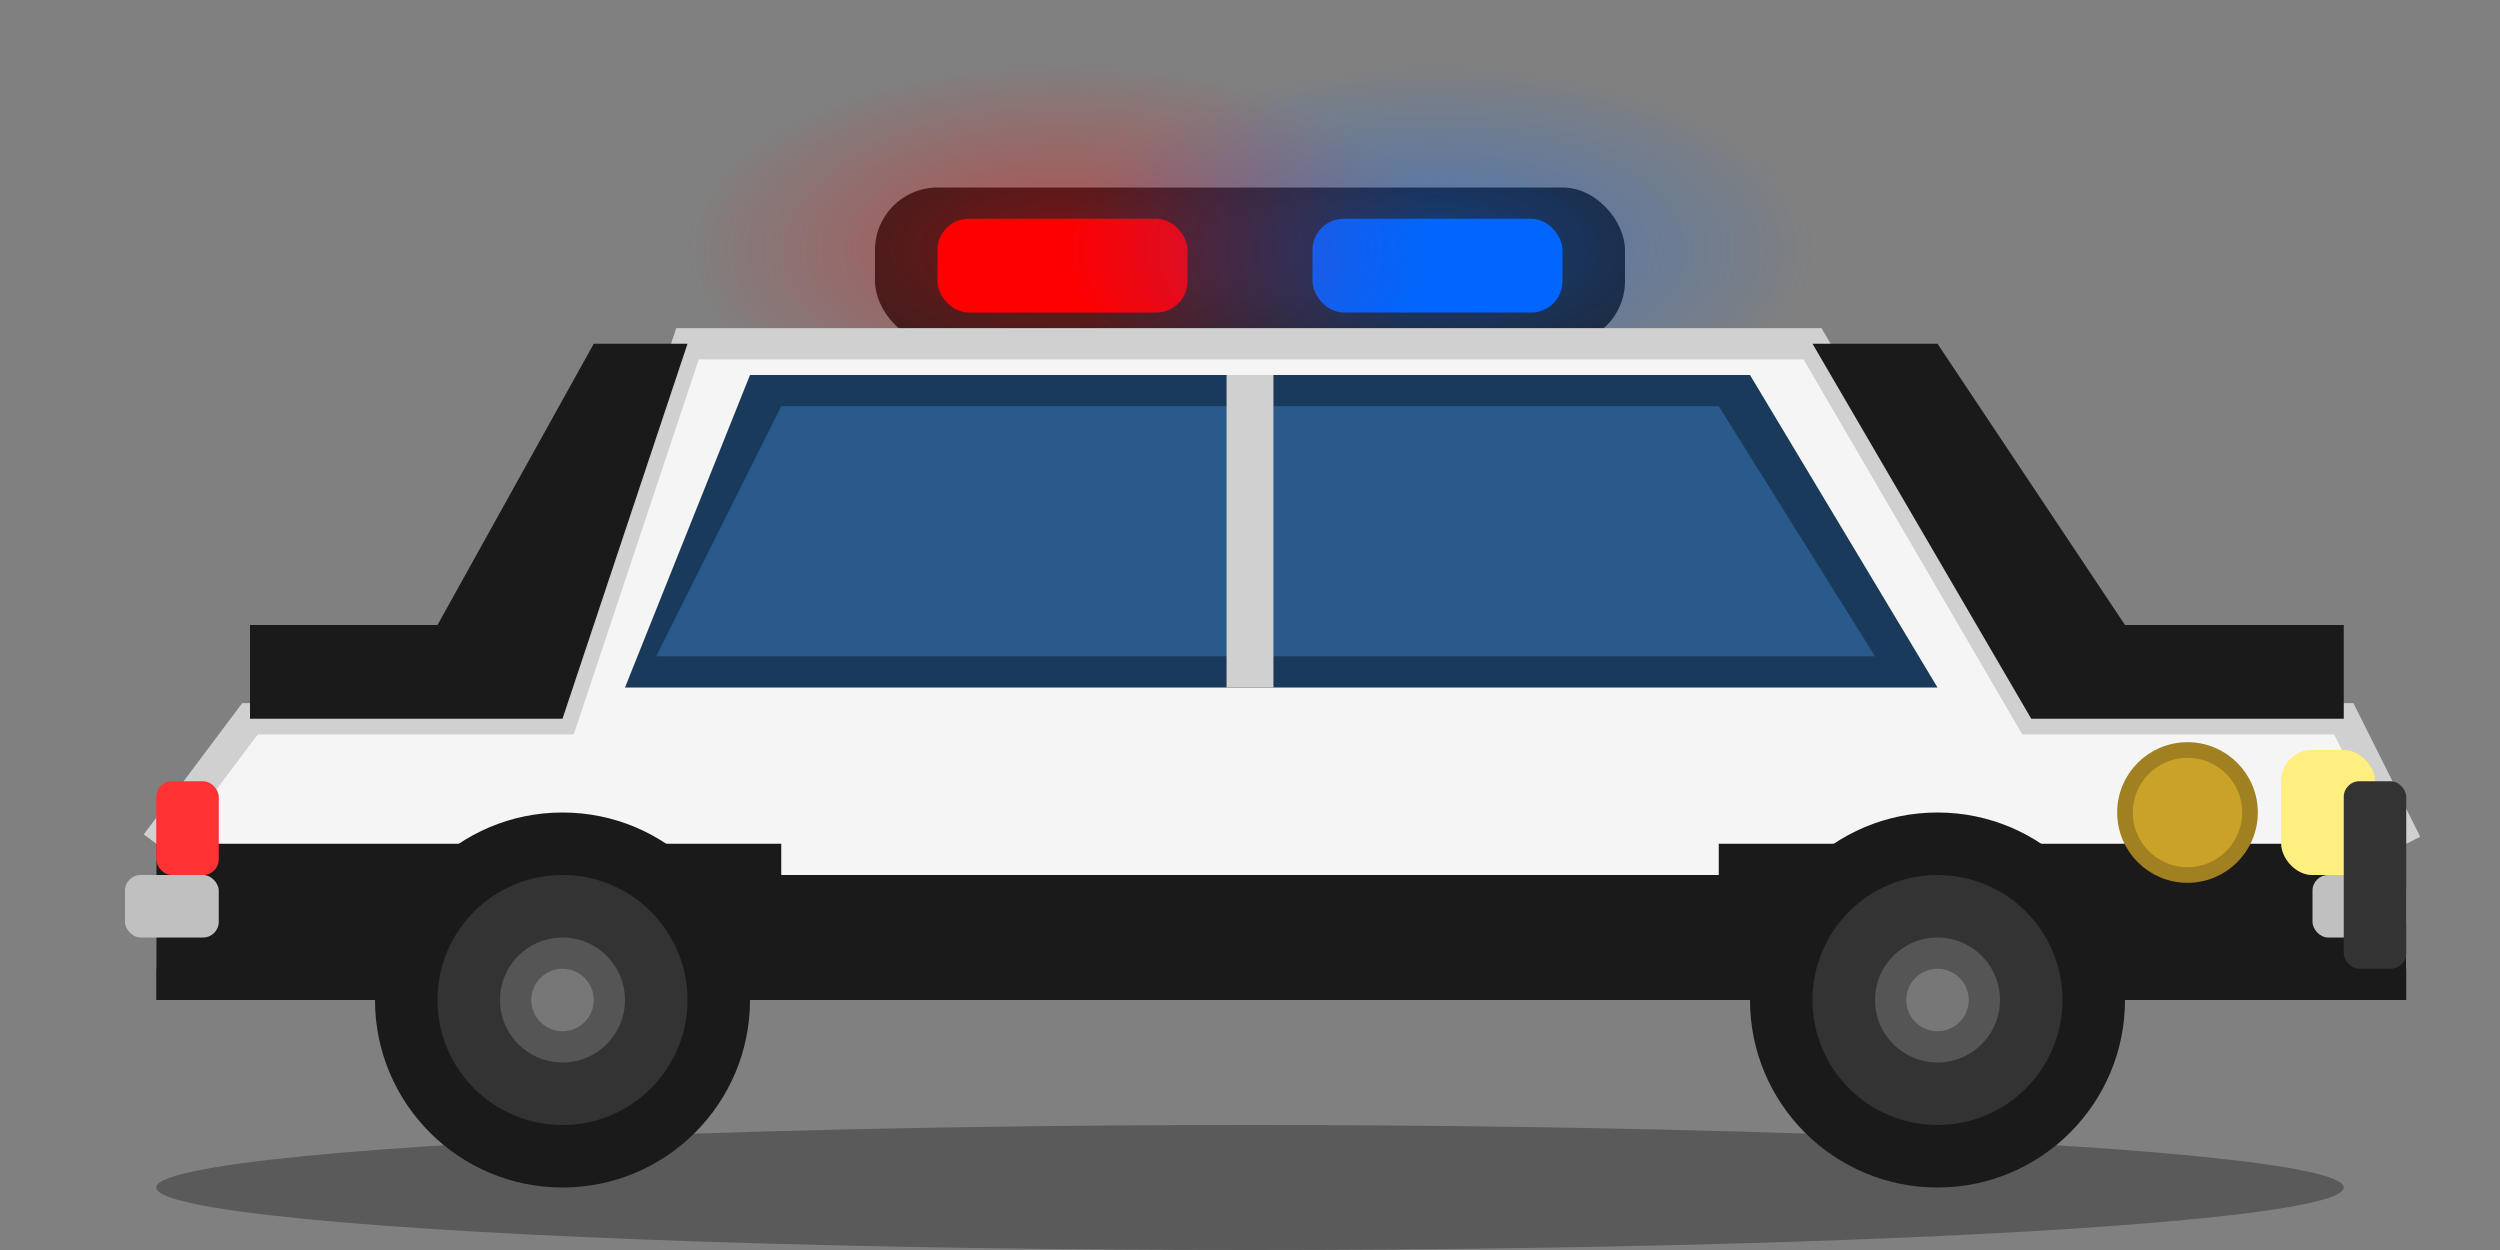
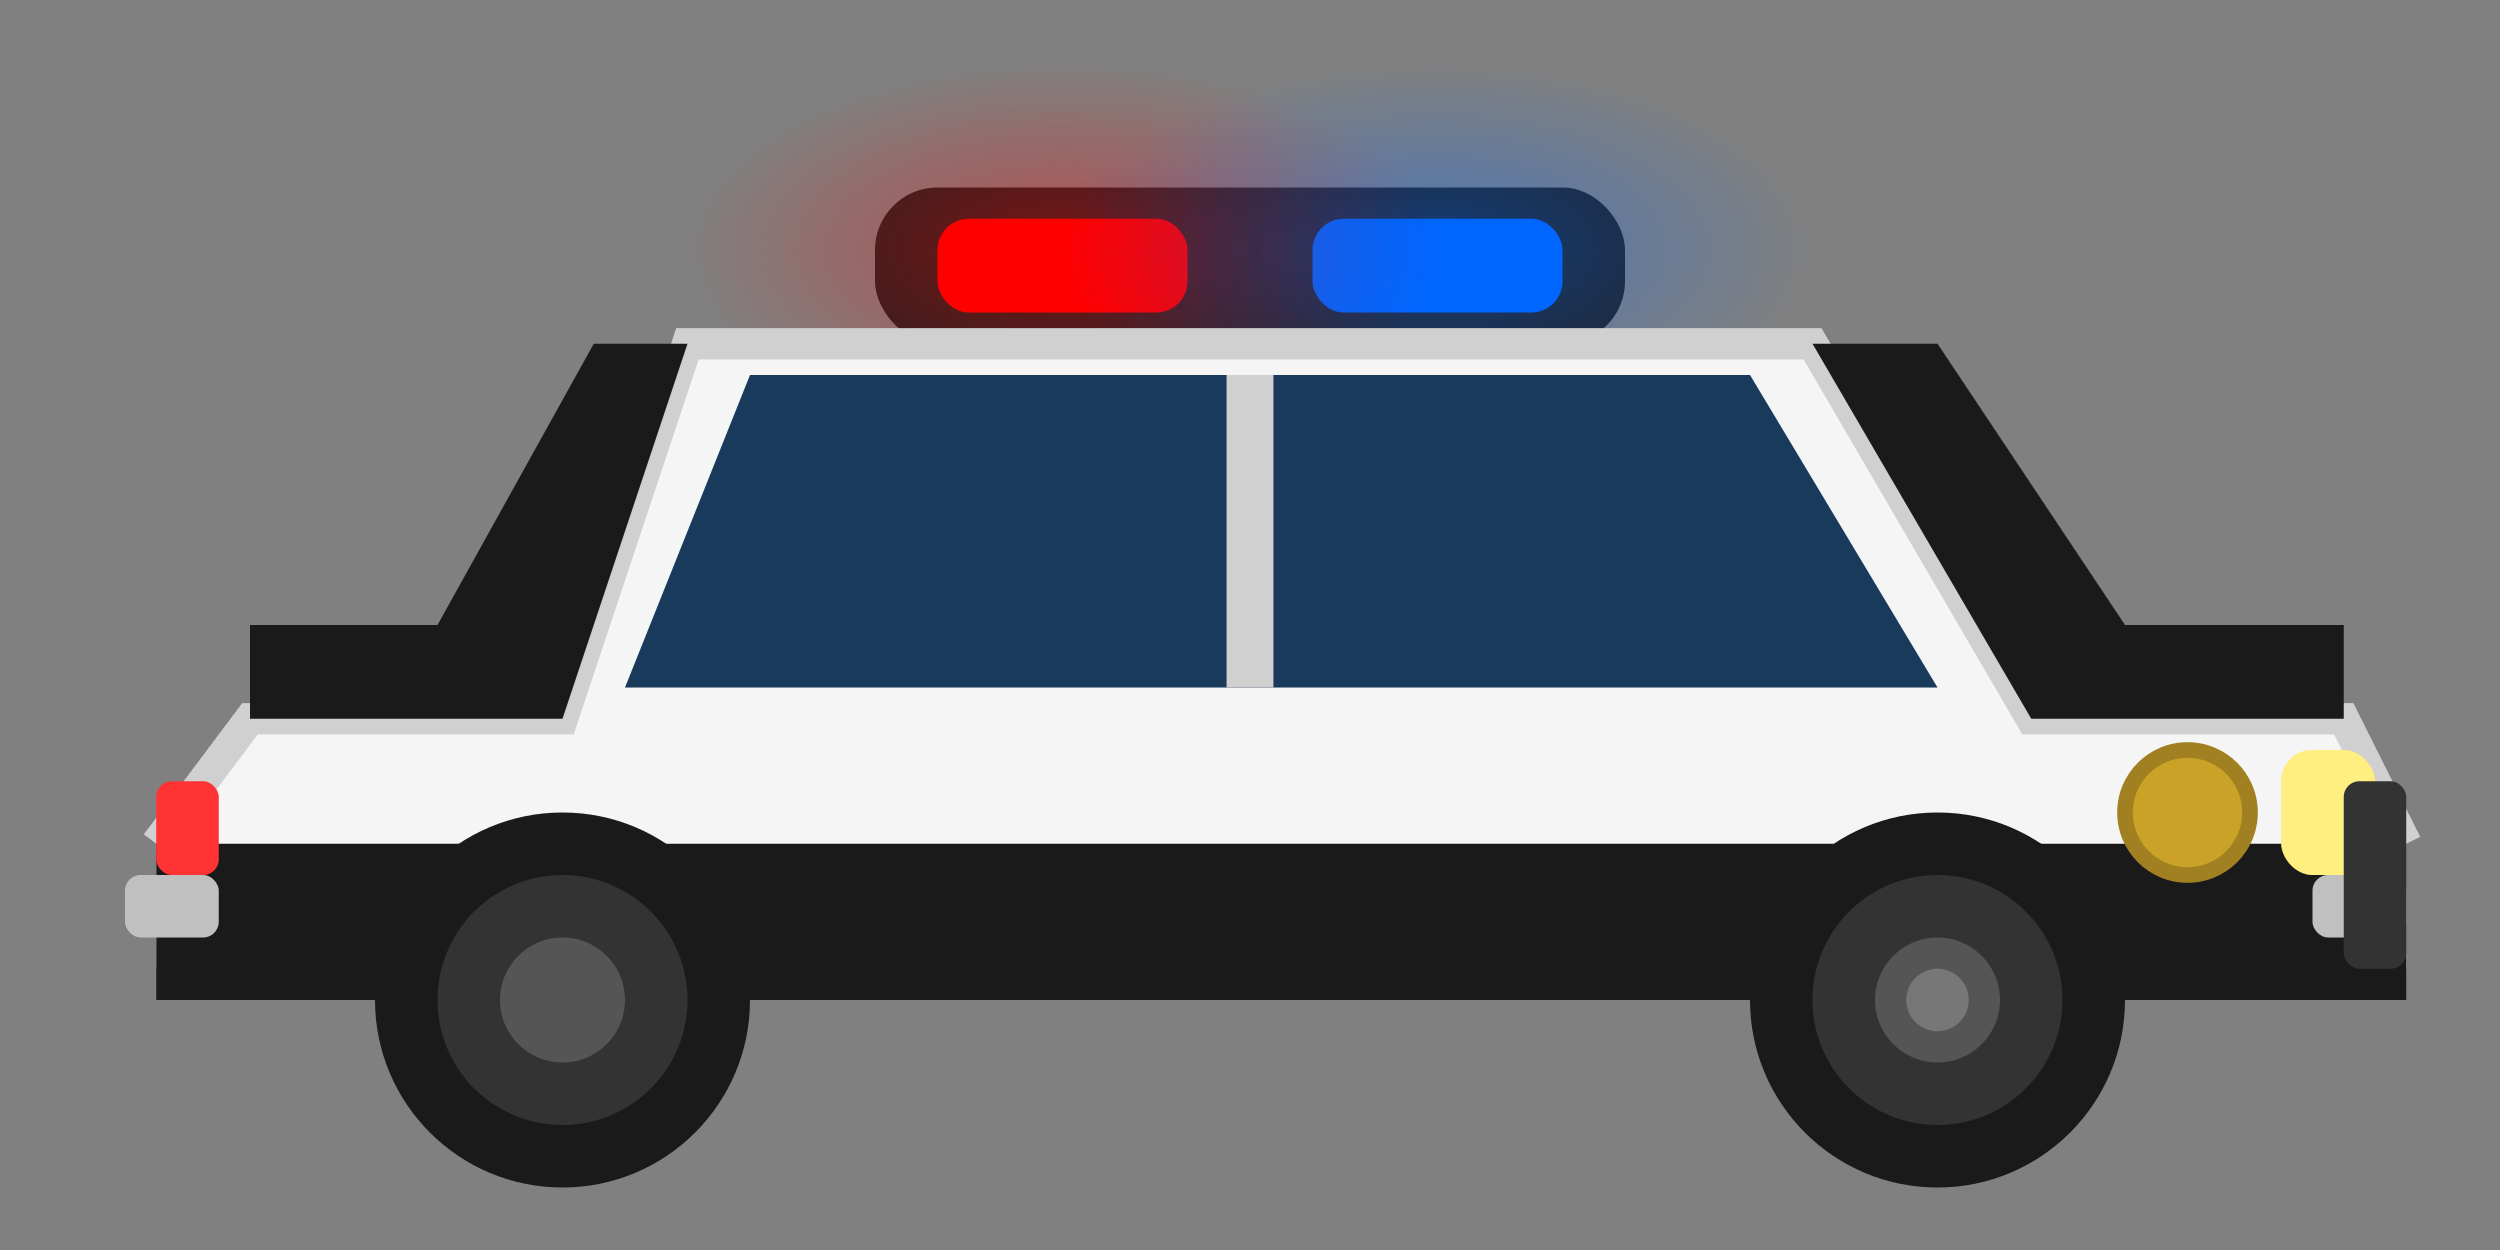
<svg xmlns="http://www.w3.org/2000/svg" viewBox="0 0 80 40">
  <rect x="0" y="0" width="80" height="40" fill="#808080" stroke="none" />
-   <ellipse cx="40" cy="38" rx="35" ry="2" fill="rgba(0,0,0,0.3)" />
  <rect x="28" y="6" width="24" height="5" rx="2" fill="#222" />
  <rect x="30" y="7" width="8" height="3" rx="1" fill="#ff0000">
    <animate attributeName="opacity" values="1;0.3;1" dur="0.4s" repeatCount="indefinite" />
  </rect>
  <rect x="42" y="7" width="8" height="3" rx="1" fill="#0066ff">
    <animate attributeName="opacity" values="0.3;1;0.3" dur="0.4s" repeatCount="indefinite" />
  </rect>
  <ellipse cx="34" cy="8" rx="12" ry="6" fill="url(#redGlow)" opacity="0.4">
    <animate attributeName="opacity" values="0.4;0.1;0.4" dur="0.4s" repeatCount="indefinite" />
  </ellipse>
  <ellipse cx="46" cy="8" rx="12" ry="6" fill="url(#blueGlow)" opacity="0.4">
    <animate attributeName="opacity" values="0.1;0.4;0.1" dur="0.4s" repeatCount="indefinite" />
  </ellipse>
  <defs>
    <radialGradient id="redGlow">
      <stop offset="0%" stop-color="#ff0000" />
      <stop offset="100%" stop-color="#ff0000" stop-opacity="0" />
    </radialGradient>
    <radialGradient id="blueGlow">
      <stop offset="0%" stop-color="#0066ff" />
      <stop offset="100%" stop-color="#0066ff" stop-opacity="0" />
    </radialGradient>
  </defs>
  <path d="M5 27 L8 23 L18 23 L22 11 L58 11 L65 23 L75 23 L77 27 L77 31 L5 31 Z" fill="#f5f5f5" />
  <path d="M5 27 L8 23 L18 23 L22 11 L58 11 L65 23 L75 23 L77 27" fill="none" stroke="#d0d0d0" stroke-width="1" />
  <rect x="5" y="27" width="72" height="5" fill="#1a1a1a" />
  <path d="M58 11 L65 23 L75 23 L75 20 L68 20 L62 11 Z" fill="#1a1a1a" />
  <path d="M22 11 L18 23 L8 23 L8 20 L14 20 L19 11 Z" fill="#1a1a1a" />
  <path d="M20 22 L24 12 L56 12 L62 22 Z" fill="#1a3a5c" />
-   <path d="M21 21 L25 13 L55 13 L60 21 Z" fill="#2a5a8c" />
  <line x1="40" y1="12" x2="40" y2="22" stroke="#d0d0d0" stroke-width="1.5" />
-   <rect x="25" y="24" width="30" height="4" fill="#f5f5f5" />
  <circle cx="70" cy="26" r="2" fill="#c9a227" stroke="#a08020" stroke-width="0.5" />
  <rect x="73" y="24" width="3" height="4" rx="1" fill="#ffdd00" />
  <rect x="73" y="24" width="3" height="4" rx="1" fill="#ffffff" opacity="0.5">
    <animate attributeName="opacity" values="0.3;0.8;0.3" dur="0.3s" repeatCount="indefinite" />
  </rect>
  <rect x="5" y="25" width="2" height="3" rx="0.5" fill="#ff3333" />
  <circle cx="62" cy="32" r="6" fill="#1a1a1a" />
  <circle cx="62" cy="32" r="4" fill="#333" />
  <circle cx="62" cy="32" r="2" fill="#555" />
  <circle cx="62" cy="32" r="1" fill="#777" />
  <circle cx="18" cy="32" r="6" fill="#1a1a1a" />
  <circle cx="18" cy="32" r="4" fill="#333" />
  <circle cx="18" cy="32" r="2" fill="#555" />
-   <circle cx="18" cy="32" r="1" fill="#777" />
  <rect x="74" y="28" width="3" height="2" rx="0.5" fill="#c0c0c0" />
  <rect x="4" y="28" width="3" height="2" rx="0.5" fill="#c0c0c0" />
  <rect x="75" y="25" width="2" height="6" rx="0.5" fill="#333" />
</svg>